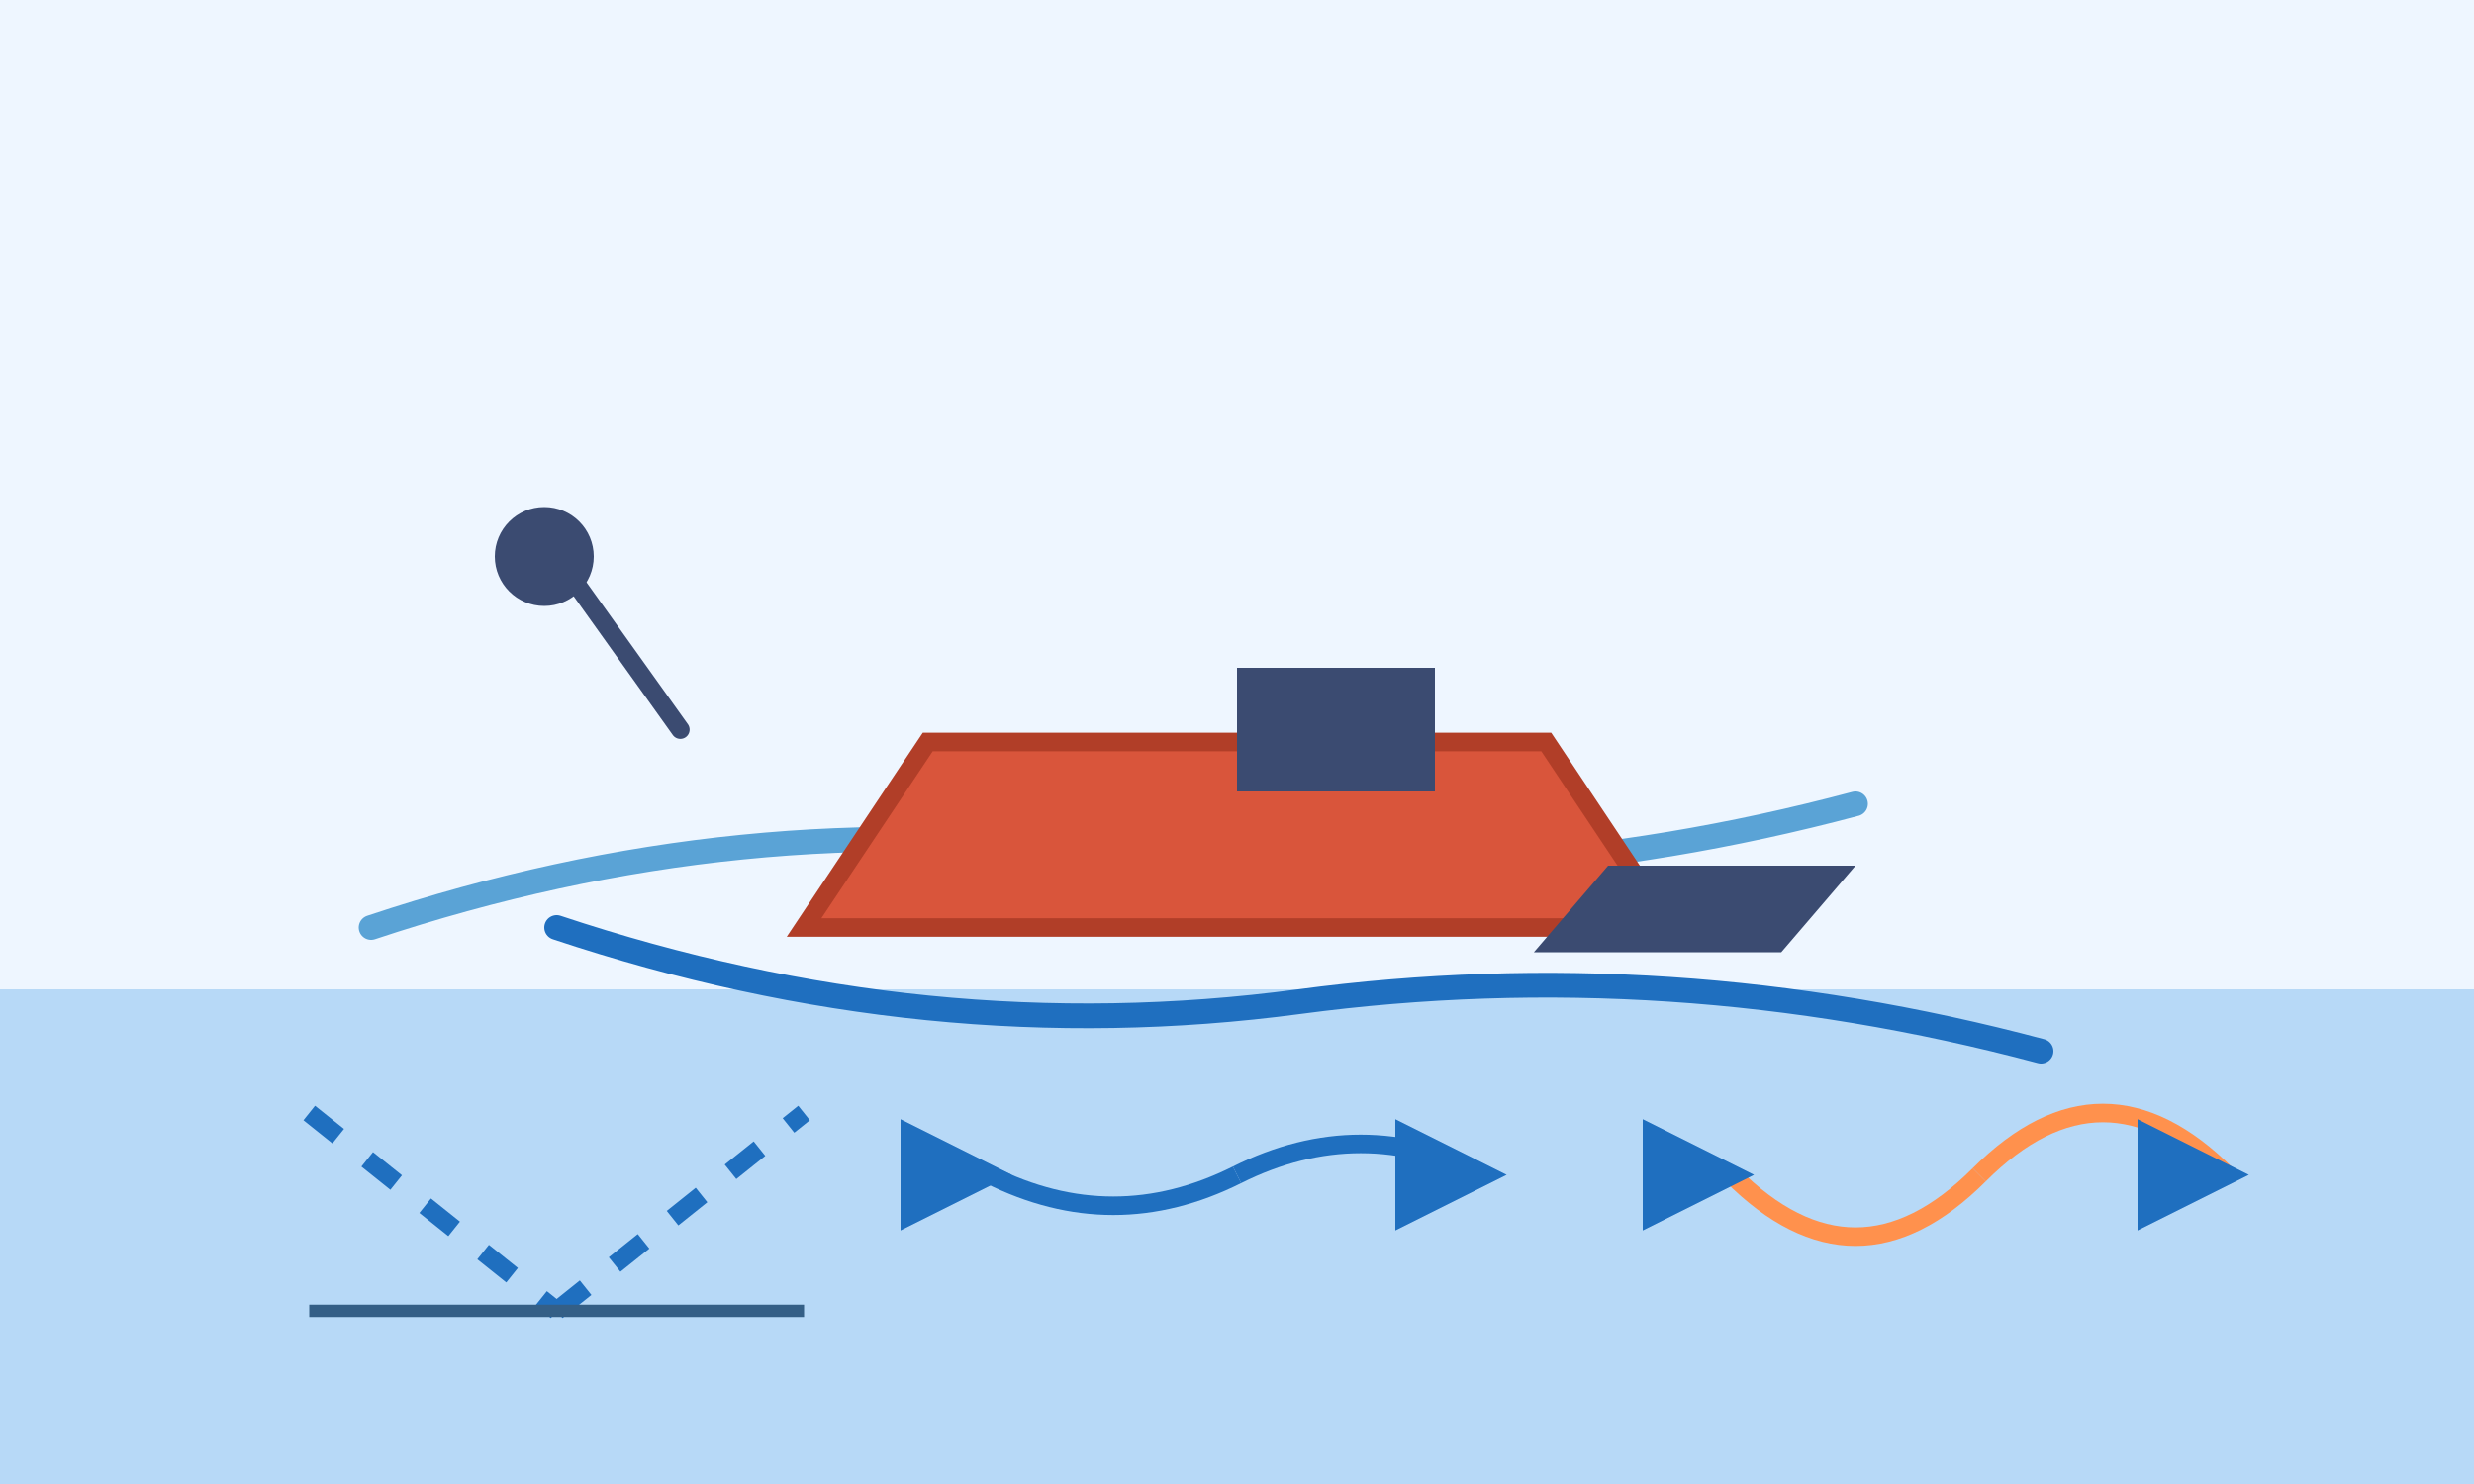
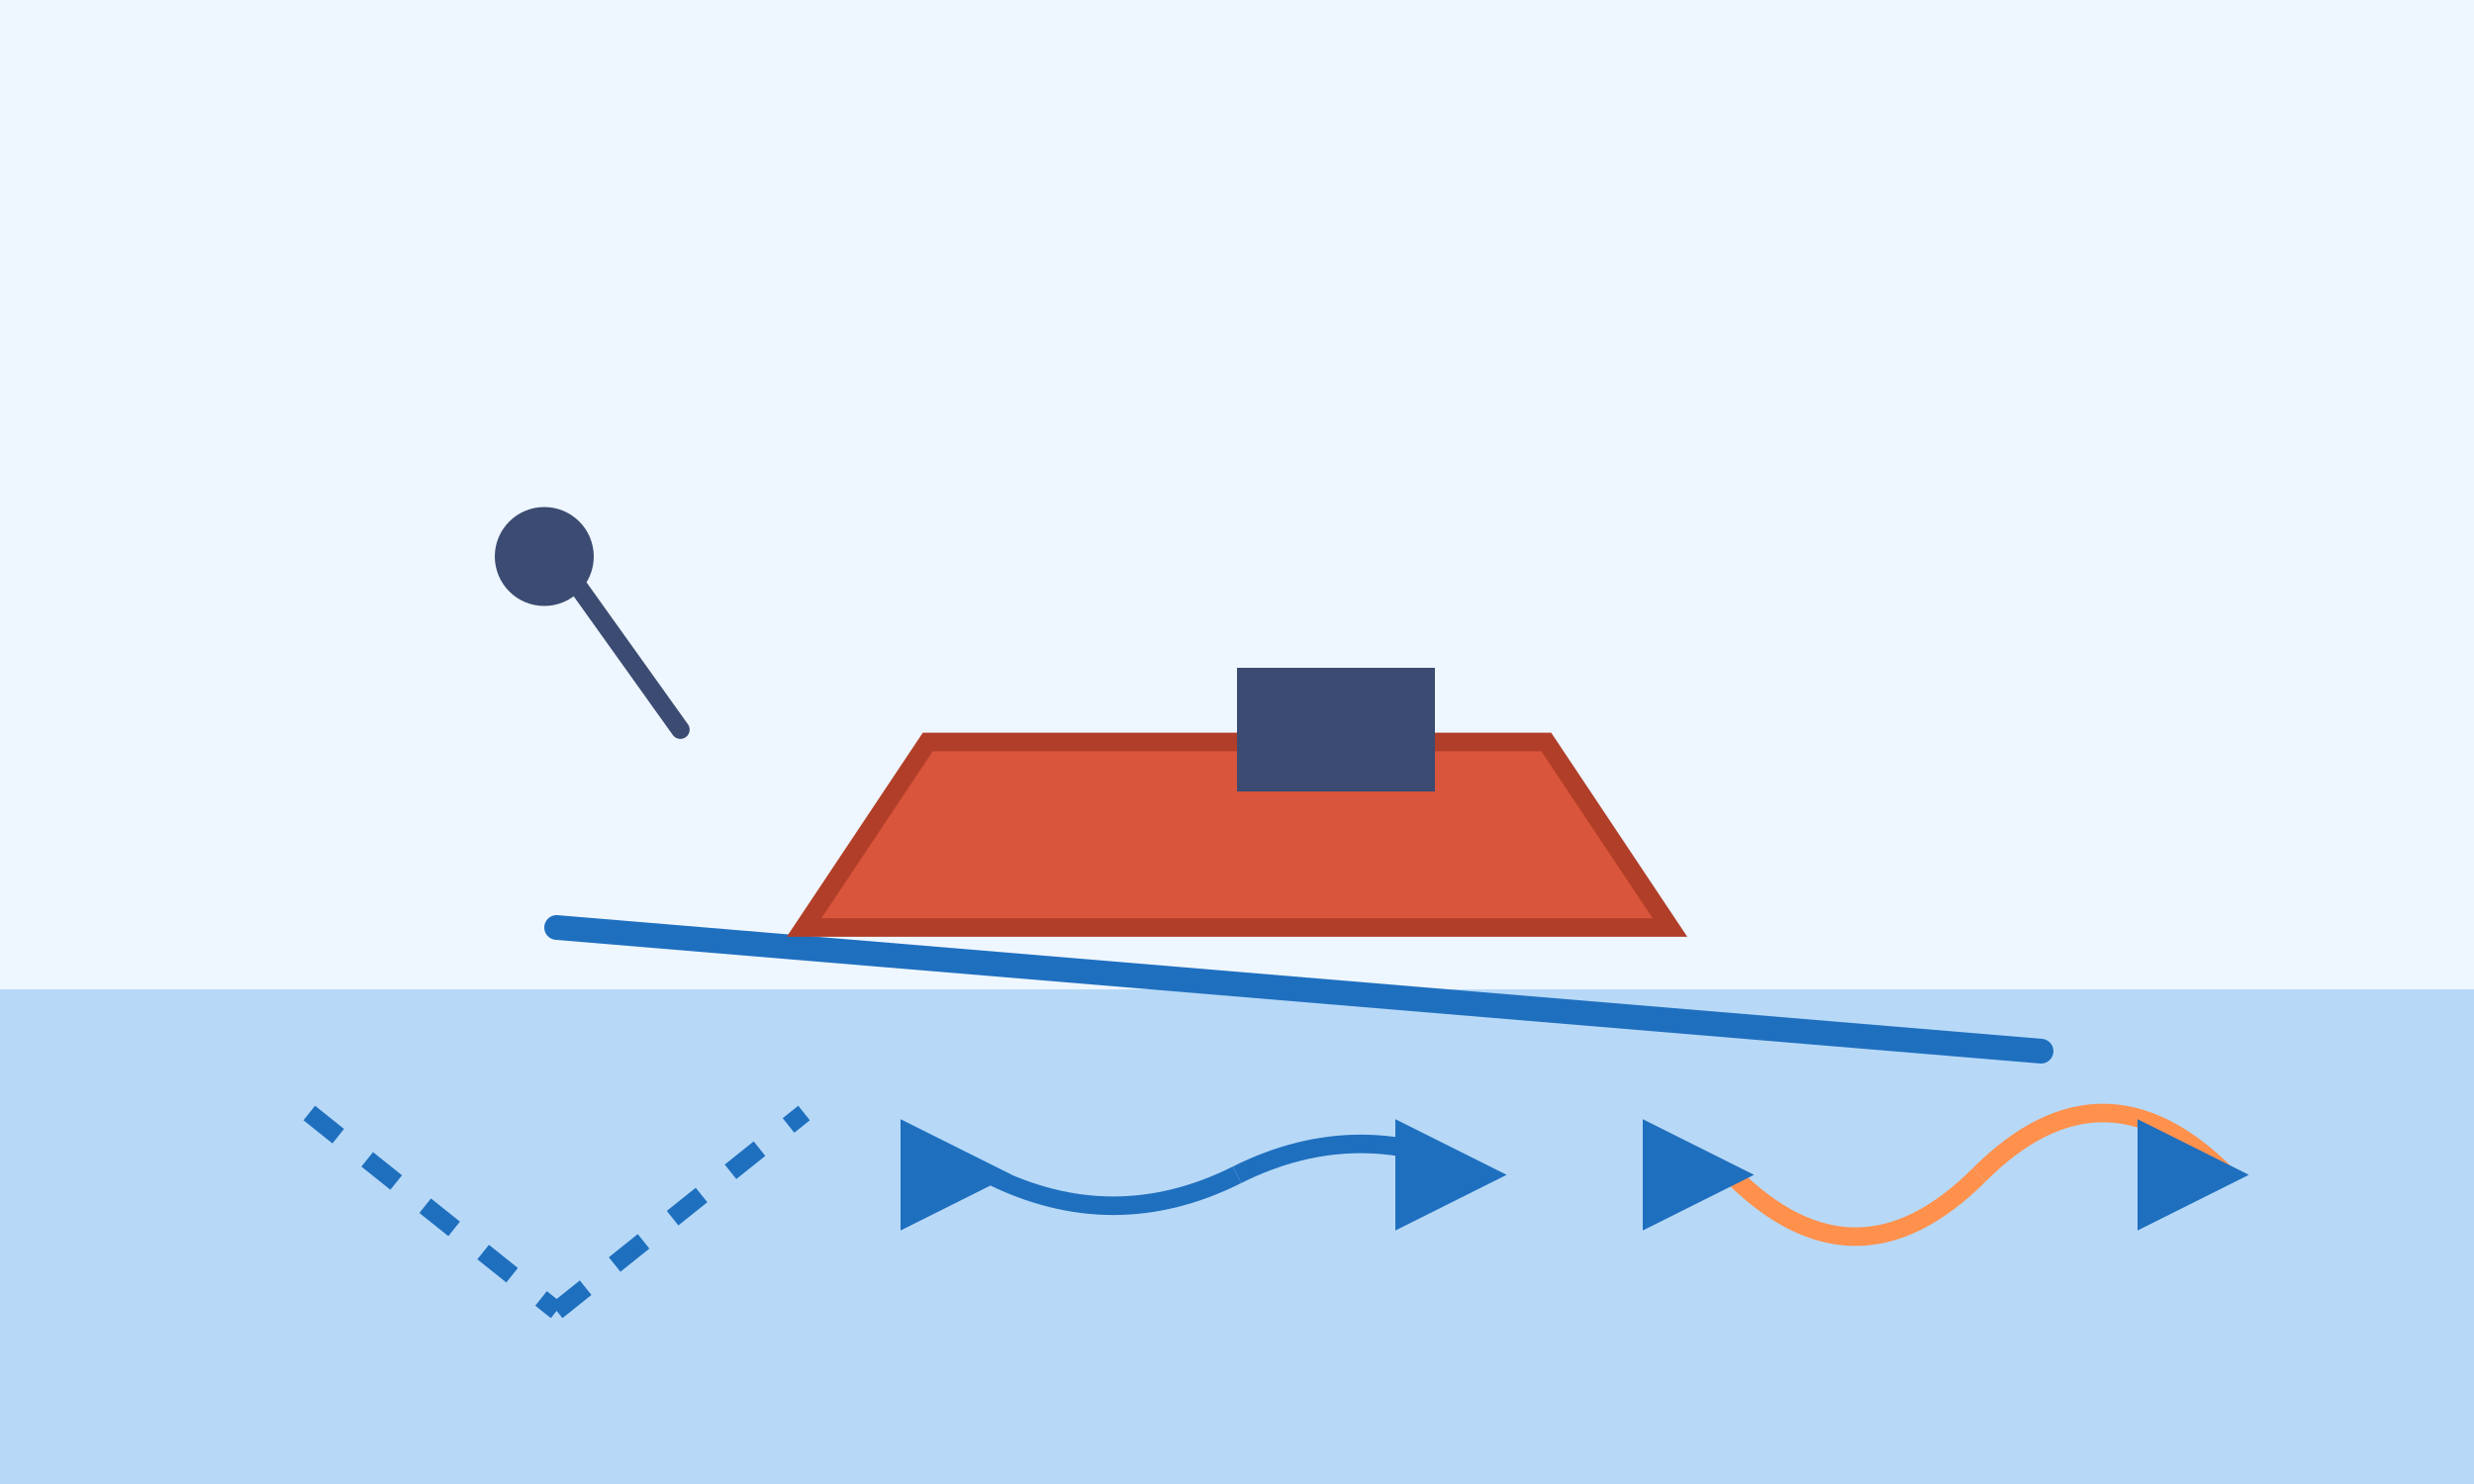
<svg xmlns="http://www.w3.org/2000/svg" width="400" height="240" viewBox="0 0 400 240">
  <rect x="0" y="160" width="400" height="80" fill="#b7d9f7" />
  <rect x="0" y="0" width="400" height="160" fill="#eef6ff" />
-   <path d="M60 150 Q120 130 180 138 T300 130" fill="none" stroke="#5aa3d6" stroke-width="4" stroke-linecap="round" />
-   <path d="M90 150 Q150 170 210 162 T330 170" fill="none" stroke="#1f6fbf" stroke-width="4" stroke-linecap="round" />
+   <path d="M90 150 T330 170" fill="none" stroke="#1f6fbf" stroke-width="4" stroke-linecap="round" />
  <polygon points="150 120 250 120 270 150 130 150" fill="#d9553b" stroke="#b13e28" stroke-width="3" />
  <rect x="200" y="108" width="32" height="20" fill="#3b4b71" />
-   <polygon points="260 140 300 140 288 154 248 154" fill="#3b4b71" />
  <line x1="110" y1="118" x2="90" y2="90" stroke="#3b4b71" stroke-width="3" stroke-linecap="round" />
  <circle cx="88" cy="90" r="8" fill="#3b4b71" />
  <path d="M200 190 Q220 180 240 190" fill="none" stroke="#1f6fbf" stroke-width="3" marker-end="url(#arrow)" />
  <path d="M200 190 Q180 200 160 190" fill="none" stroke="#1f6fbf" stroke-width="3" marker-end="url(#arrow)" />
  <path d="M320 190 Q340 170 360 190" fill="none" stroke="#ff914d" stroke-width="3" marker-end="url(#arrow)" />
  <path d="M320 190 Q300 210 280 190" fill="none" stroke="#ff914d" stroke-width="3" marker-end="url(#arrow)" />
  <defs>
    <marker id="arrow" viewBox="0 0 10 10" refX="8" refY="5" markerWidth="6" markerHeight="6" orient="auto-start-reverse">
      <path d="M0 0 L10 5 L0 10 z" fill="#1f6fbf" />
    </marker>
  </defs>
  <line x1="50" y1="180" x2="90" y2="212" stroke="#1f6fbf" stroke-width="3" stroke-dasharray="6 6" />
  <line x1="90" y1="212" x2="130" y2="180" stroke="#1f6fbf" stroke-width="3" stroke-dasharray="6 6" />
-   <line x1="50" y1="212" x2="130" y2="212" stroke="#345f86" stroke-width="2" />
</svg>